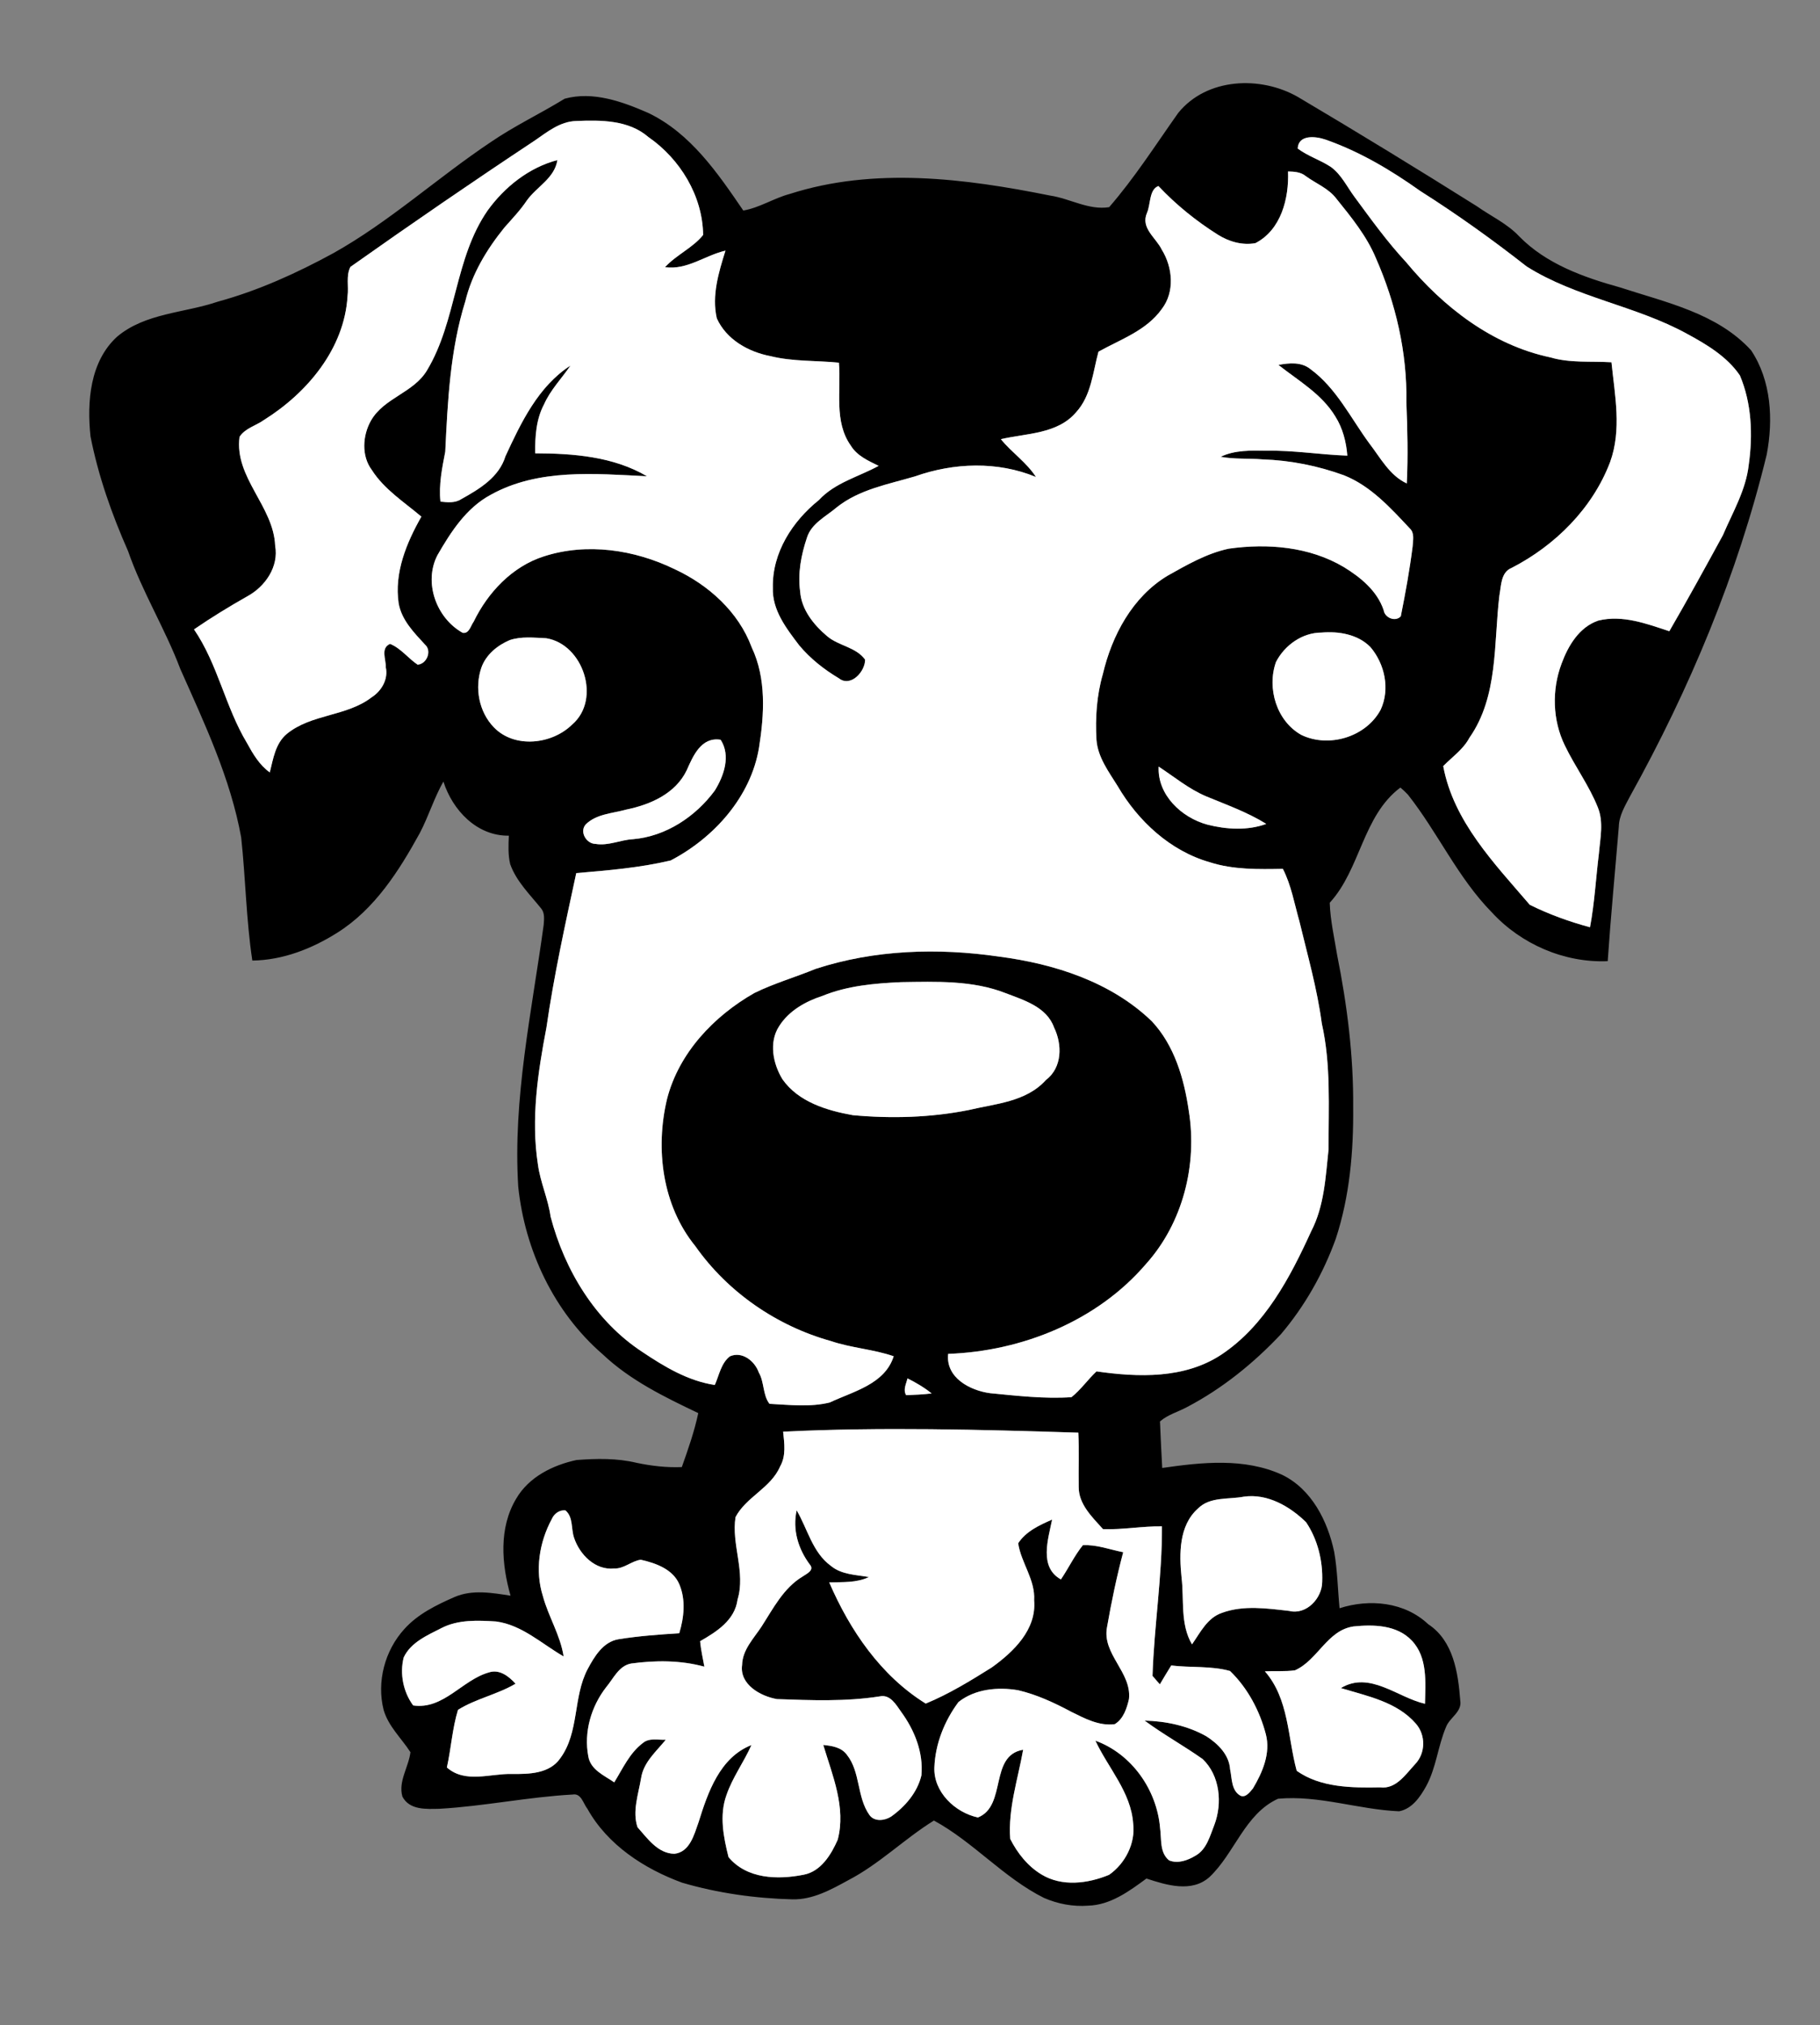
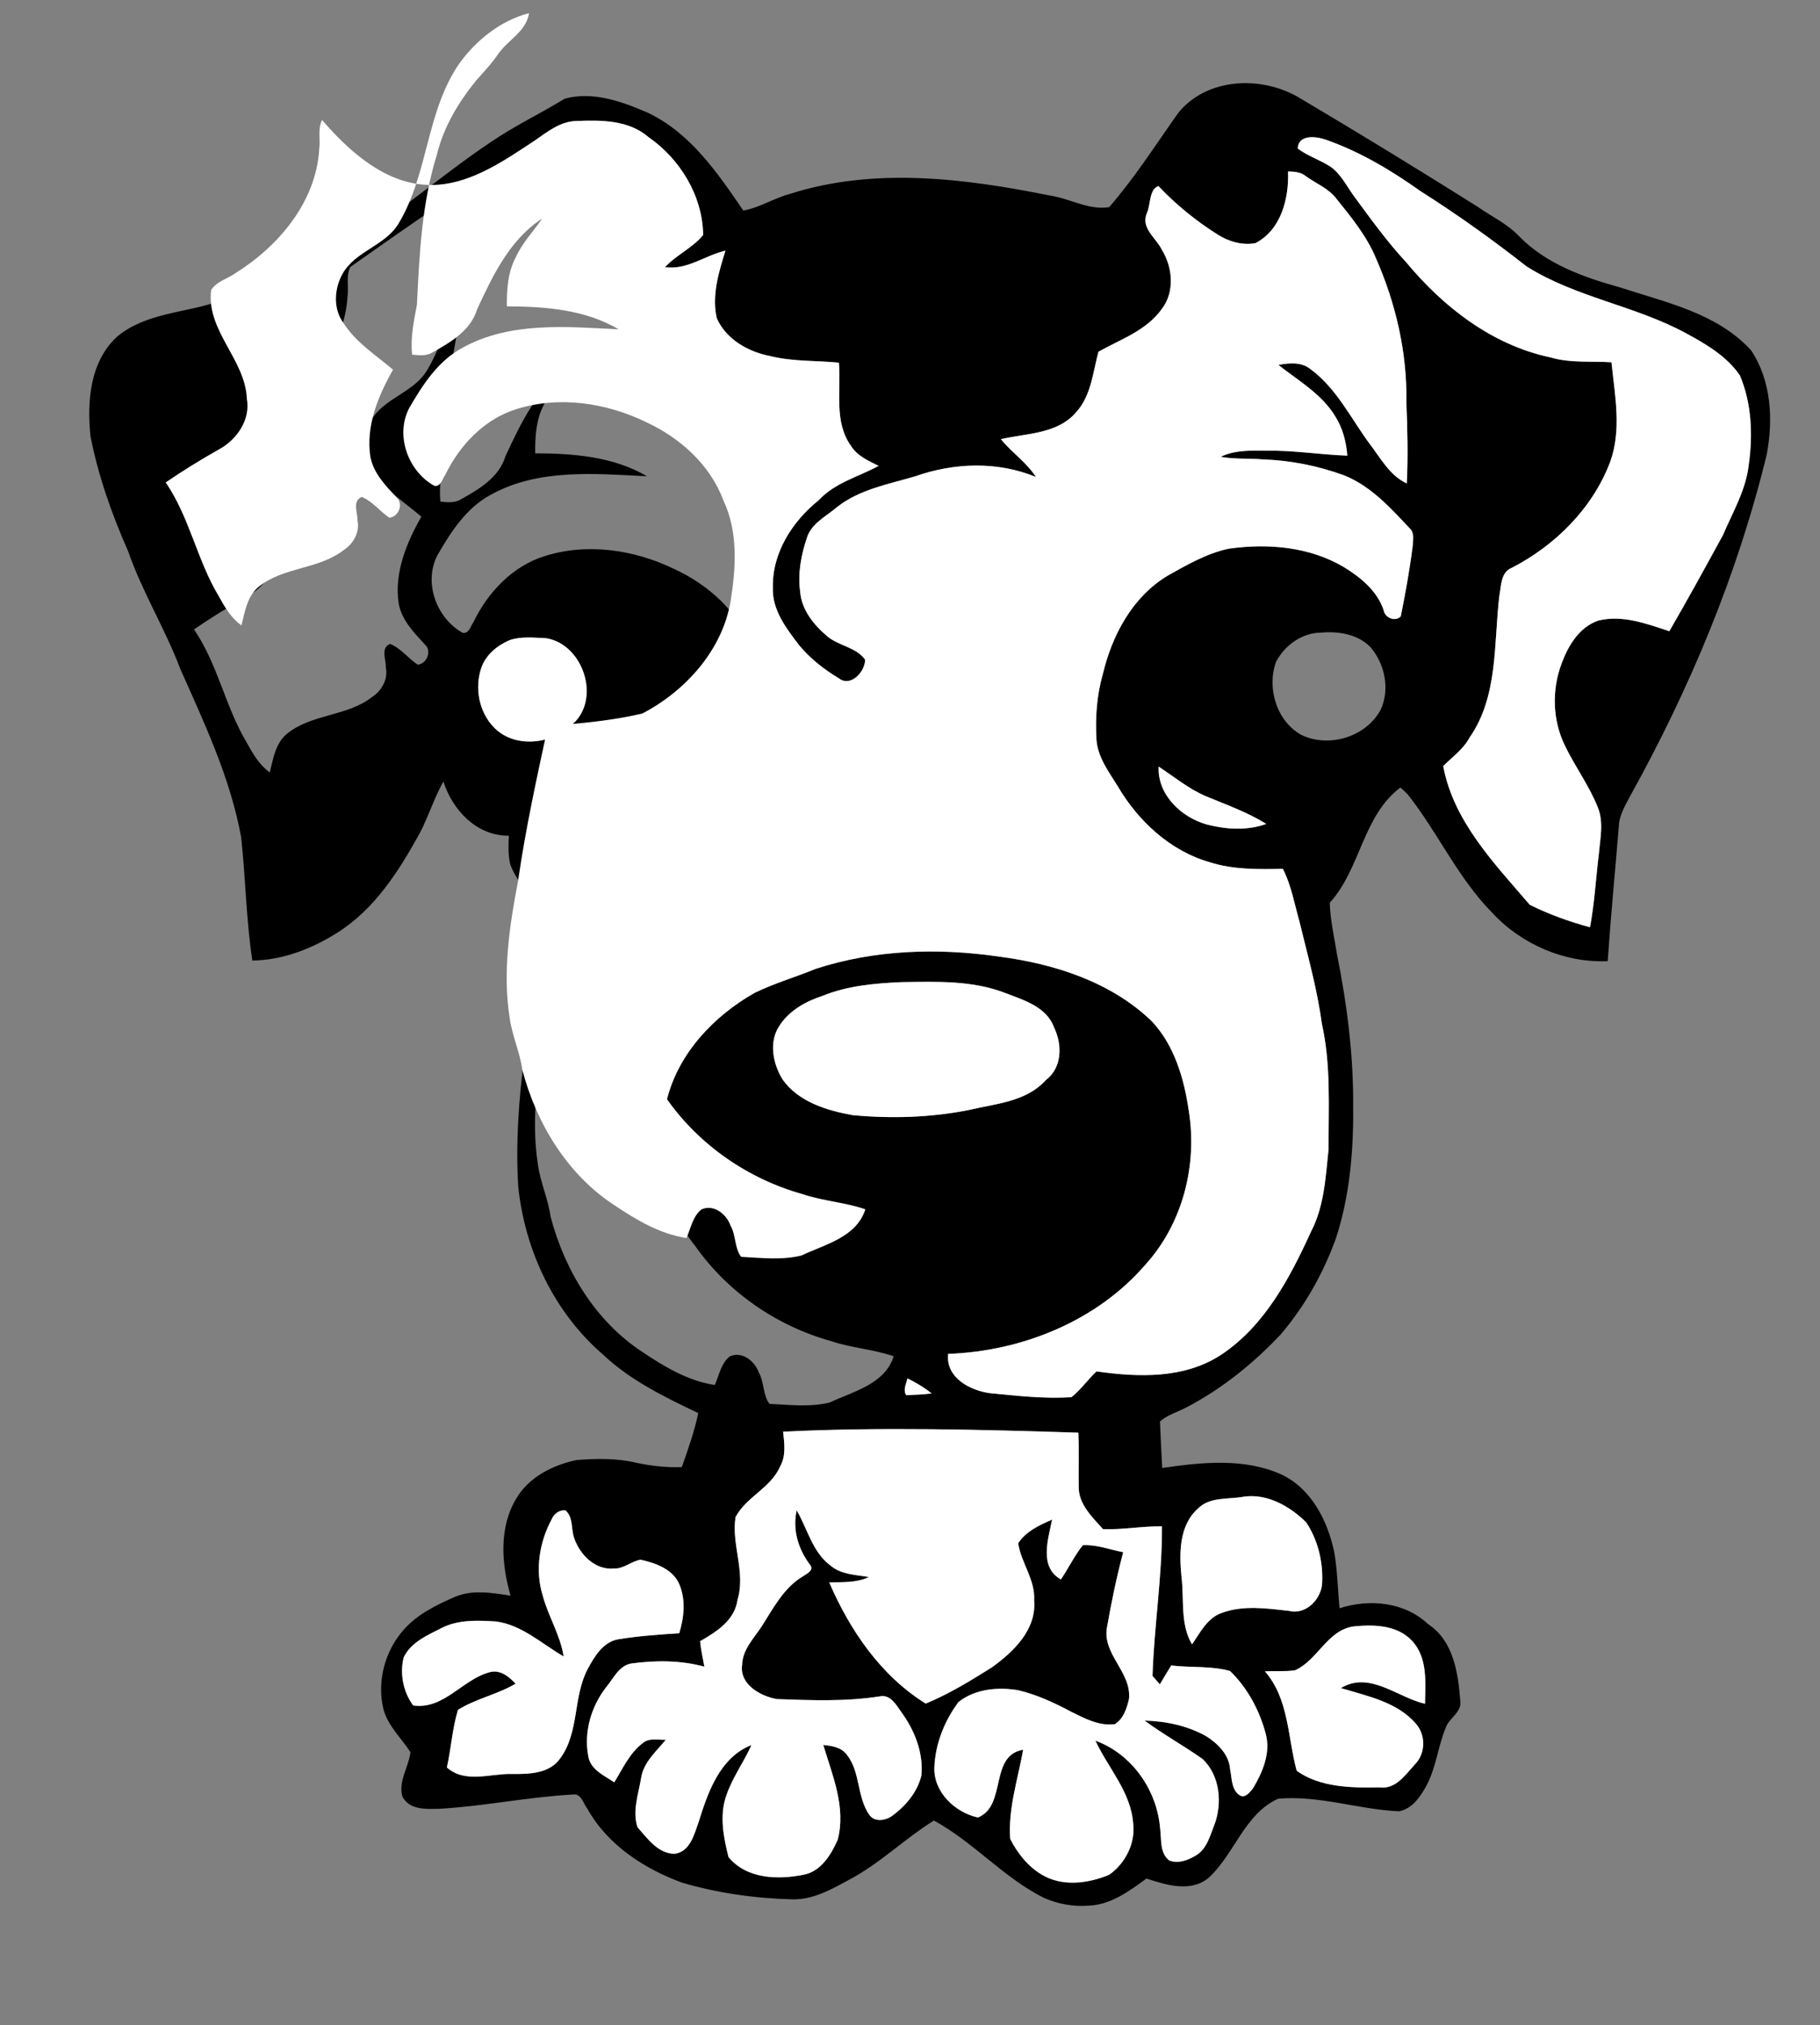
<svg xmlns="http://www.w3.org/2000/svg" version="1.1" id="Layer_1" x="0px" y="0px" viewBox="0 0 480 534" enable-background="new 0 0 480 534" xml:space="preserve">
  <rect x="0" y="0" width="480" height="534" fill="#808080" stroke="none" />
  <g>
    <path d="M310.73,29.79c7.5-9.3,21.73-9.88,31.6-4.21c15.87,9.4,31.59,19.01,47.2,28.82c3.72,2.63,7.99,4.56,11.15,7.94   c7.14,7.28,16.99,10.78,26.6,13.45c12.1,3.96,25.58,6.78,34.54,16.57c5.35,8,5.88,18.32,4.12,27.53   c-7.67,31.53-20.3,61.74-36.04,90.07c-1.31,2.53-2.89,5.06-2.96,8.01c-0.98,11.82-2.12,23.63-2.93,35.47   c-11.44,0.48-22.85-4.47-30.57-12.88c-8.99-9.15-14.24-21.06-22.14-31.05c-0.62-0.66-1.28-1.28-1.97-1.85   c-9.99,7.53-10.45,21.43-18.63,30.38c0.15,4.64,1.21,9.2,1.95,13.77c2.65,13.2,4.34,26.65,4.23,40.13   c0.11,11.69-0.92,23.54-4.59,34.71c-3.31,9.14-8.17,17.75-14.48,25.17c-7.17,7.62-15.43,14.31-24.72,19.18   c-2.37,1.29-5.11,2-7.16,3.81c0.19,4.09,0.34,8.18,0.59,12.26c10.46-1.5,21.69-2.73,31.61,1.8c7.81,3.78,12.03,12.21,13.75,20.35   c0.86,4.9,0.93,9.89,1.41,14.84c7.9-2.54,17.15-1.67,23.38,4.21c6.65,4.36,7.9,12.81,8.45,20.12c0.54,3.04-2.85,4.5-3.78,7.06   c-2.13,5.05-2.56,10.71-5.23,15.57c-1.57,2.83-3.71,5.94-7.11,6.58c-10.7-0.44-21.15-4.3-31.93-3.31   c-8.75,3.98-11.42,14.33-18.04,20.61c-4.68,4.24-11.38,2.18-16.67,0.43c-4.55,3.35-9.49,6.99-15.38,7.16   c-3.99,0.3-7.99-0.46-11.65-2.05c-10.67-5.34-18.58-14.72-29.02-20.4c-7.79,4.83-14.39,11.47-22.58,15.73   c-4.55,2.49-9.38,5.17-14.72,5.05c-9.83-0.25-19.66-1.63-29.1-4.39c-10.03-3.68-19.65-9.94-24.98-19.47   c-1.11-1.38-1.61-4.16-3.87-3.78c-11.77,0.64-23.37,3.09-35.13,3.76c-3.47,0.07-7.91,0.4-9.8-3.21c-1.15-4.02,1.65-7.79,2.12-11.71   c-2.38-3.7-5.81-6.79-7.07-11.14c-1.88-7.42,0.31-15.69,5.46-21.33c3.56-3.97,8.46-6.35,13.25-8.45c4.7-2.03,9.9-1.1,14.76-0.35   c-2.37-8.33-3.14-17.84,1.48-25.56c3.33-5.73,9.63-8.86,15.91-10.21c5.28-0.41,10.68-0.51,15.87,0.74   c3.91,0.82,7.91,1.28,11.91,1.12c1.66-4.67,3.31-9.38,4.34-14.23c-8.91-4.25-17.99-8.66-25.23-15.53   c-12.83-11.09-20.51-27.42-22.25-44.18c-1.45-23.23,3.57-46.14,6.71-69.03c0.1-1.43,0.33-3.09-0.64-4.29   c-2.98-3.71-6.55-7.14-8.19-11.71c-0.59-2.47-0.47-5.01-0.36-7.52c-8.43,0.12-14.84-6.71-17.26-14.27   c-2.46,4.33-3.9,9.15-6.21,13.56c-5.49,9.98-11.87,20.05-21.71,26.26c-6.71,4.25-14.44,7.29-22.47,7.38   c-1.63-10.76-1.77-21.66-2.94-32.46c-2.82-15.58-9.65-30.02-16.04-44.39c-4.01-10.64-10.07-20.37-13.8-31.13   c-4.29-9.71-7.85-19.8-9.9-30.23c-0.96-9.09-0.17-19.7,6.99-26.27c7.45-6.28,17.72-6.24,26.57-9.25   c10.66-2.91,20.77-7.5,30.45-12.77c14.86-8.31,27.46-19.9,41.57-29.32c6.22-4.26,13.06-7.49,19.47-11.43   c7.5-2.05,15.28,0.78,22.13,3.79c11.11,5.36,18.24,15.82,24.98,25.69c4.27-0.71,8.04-3.24,12.23-4.36   c22.28-7.15,46.2-4.11,68.69,0.42c5.22,0.77,10.19,3.92,15.57,3.06C299.25,46.88,304.8,38.17,310.73,29.79 M141.02,37.07   c-16.38,10.85-32.58,21.97-48.61,33.31c-1.2,2.35-0.41,5.15-0.75,7.69c-0.82,13.86-10.63,25.52-21.99,32.64   c-2.12,1.53-5.01,2.18-6.5,4.48c-1.41,10.72,8.98,18.27,9.4,28.71c1,5.53-2.62,10.76-7.31,13.32c-4.81,2.72-9.53,5.61-14.09,8.74   c6.29,9.2,8.24,20.43,13.95,29.93c1.58,2.88,3.29,5.82,6.03,7.78c0.91-3.59,1.46-7.6,4.48-10.14c6.47-5.32,15.81-4.57,22.41-9.68   c2.6-1.66,4.39-4.76,3.71-7.89c0.08-2.1-1.45-5.05,1.12-6.18c2.88,1.18,4.75,3.78,7.27,5.48c2.42-0.16,3.84-3.66,1.94-5.3   c-2.91-3.17-6.15-6.43-6.94-10.86c-1.2-8.09,2.07-15.97,5.99-22.87c-4.56-3.87-9.8-7.17-13.08-12.32   c-2.77-3.71-2.43-9.07-0.23-12.97c3.44-6.08,11.3-7.33,14.84-13.36c7.8-13.03,7.2-29.45,15.94-42.07   c4.47-6.21,10.92-11.33,18.4-13.3c-0.73,4.82-5.48,7.02-8.07,10.68c-1.72,2.57-3.86,4.79-5.89,7.1   c-4.65,5.74-8.58,12.22-10.32,19.46c-4.01,12.83-4.65,26.33-5.29,39.65c-0.84,4.35-1.74,8.7-1.27,13.17   c1.84,0.18,3.82,0.43,5.47-0.65c4.75-2.63,10-5.77,11.67-11.3c4.1-8.87,8.66-18.46,17.15-23.92c-2.32,3.4-5.26,6.39-6.95,10.19   c-2.12,3.96-2.4,8.54-2.35,12.94c10.06,0.03,20.62,0.84,29.48,6.05c-13.78-0.67-28.62-2.09-41.18,4.87   c-6.47,3.46-10.52,9.77-14.08,15.94c-3.73,7.2-0.27,16.64,6.67,20.48c1.7,0.27,2.1-1.89,2.88-2.94   c3.76-7.73,10.16-14.55,18.5-17.22c11.37-3.68,23.93-1.78,34.53,3.38c8.91,4.14,16.83,11.24,20.3,20.6   c3.9,8.23,3.32,17.69,1.93,26.44c-2.14,12.99-11.9,23.81-23.3,29.76c-8.15,1.93-16.56,2.62-24.9,3.33   c-2.92,13.53-5.9,27.05-7.87,40.76c-2.27,11.86-4.11,24.04-2.24,36.08c0.63,4.7,2.69,9.04,3.34,13.74   c3.71,14.14,11.83,27.59,24.23,35.7c5.8,3.89,12.06,7.64,19.08,8.69c1.14-2.56,1.65-5.74,3.97-7.55c3.25-1.43,6.58,1.26,7.63,4.26   c1.49,2.55,1.02,5.95,2.82,8.26c5.26,0.27,10.74,0.92,15.89-0.35c6.21-2.94,14.52-4.79,16.87-12.19c-5.37-1.86-11.14-2.17-16.53-4   c-14.3-3.98-27.23-12.88-35.79-25.04c-8.71-10.69-10.6-25.61-7.47-38.75c3.09-12.15,12.34-21.9,23.03-27.99   c5.21-2.56,10.82-4.17,16.18-6.37c15.52-5.07,32.27-5.58,48.34-3.24c14.59,1.9,29.5,6.64,40.31,17.05   c5.97,6.36,8.52,15.15,9.75,23.6c2.31,14.24-1.55,29.59-11.28,40.41c-12.84,15.01-32.67,23.01-52.18,23.7   c-0.68,6.29,5.78,9.68,11.1,10.37c7.11,0.69,14.28,1.52,21.42,1.05c2.48-1.97,4.3-4.64,6.61-6.8c11.06,1.58,23.25,1.99,32.97-4.45   c11.44-7.64,18.09-20.31,23.65-32.5c3.47-6.68,3.8-14.36,4.59-21.7c-0.05-11.04,0.66-22.23-1.79-33.08   c-1.22-9.17-3.77-18.06-5.93-27.03c-1.32-4.62-2.13-9.44-4.34-13.75c-6.44,0.11-13.04,0.26-19.26-1.74   c-10.45-2.98-18.93-10.86-24.33-20.11c-2.35-3.79-5.22-7.56-5.57-12.17c-0.34-5.8,0.06-11.69,1.67-17.29   c2.41-10.25,7.8-20.38,17.04-25.96c5.13-2.88,10.35-5.91,16.16-7.15c10.28-1.45,21.3-0.55,30.38,4.85   c4.42,2.71,8.79,6.27,10.49,11.36c0.28,1.99,3.07,3.19,4.52,1.62c1.22-6.11,2.35-12.25,3.12-18.44c0.09-1.6,0.57-3.55-0.79-4.78   c-5.06-5.4-10.27-11.16-17.3-13.96c-6.89-2.51-14.17-3.96-21.49-4.2c-3.68-0.31-7.41,0-11.05-0.69c3.76-1.8,8-1.66,12.07-1.59   c7.14-0.16,14.21,1.05,21.34,1.29c-0.29-3.62-1.2-7.21-3.15-10.3c-3.57-5.94-9.73-9.44-15.02-13.62c2.83-0.53,6.05-0.84,8.45,1.11   c6.84,5.03,10.59,12.87,15.51,19.57c2.93,3.79,5.35,8.48,9.89,10.57c0.36-7.16,0.17-14.33-0.11-21.48   c0.23-13.03-2.8-26.03-8.03-37.92c-2.43-5.83-6.47-10.77-10.4-15.65c-2.07-2.76-5.41-4.01-8.12-6c-1.32-1.08-3.04-1.17-4.66-1.21   c0.28,7.08-1.82,15.41-8.6,18.9c-3.46,0.63-6.97-0.39-9.89-2.22c-5.74-3.62-11.05-7.9-15.69-12.84c-2.48,0.9-2.03,4.86-3.01,7.06   c-1.77,4.02,2.36,6.54,3.9,9.73c2.88,4.65,3.47,11.12,0,15.63c-4.04,5.69-10.87,8.01-16.7,11.26c-1.48,5.36-1.88,11.58-5.9,15.97   c-4.89,5.76-13.06,5.53-19.84,7.1c2.86,3.53,6.76,6.1,9.25,9.97c-10.13-4.19-21.63-3.78-31.86-0.17   c-7.08,2.1-14.69,3.42-20.64,8.14c-2.81,2.42-6.69,4.22-7.89,8c-1.53,4.54-2.47,9.43-1.8,14.23c0.34,4.8,3.6,8.82,7.14,11.8   c3.02,2.56,7.59,2.83,9.99,6.16c0.02,3.17-3.81,7.38-6.92,4.92c-3.92-2.33-7.55-5.2-10.47-8.7c-3.38-4.45-7.15-9.28-6.94-15.18   c-0.21-9.22,5.16-17.52,12.15-23.12c4.24-4.59,10.43-6.11,15.75-9.01c-2.71-1.34-5.67-2.62-7.32-5.31   c-4.56-6.39-2.52-14.61-3.16-21.9c-6.01-0.6-12.13-0.26-18.03-1.72c-5.85-1.12-11.62-4.35-14.17-9.96   c-1.38-6.02,0.49-12.13,2.28-17.86c-5.41,1.25-10.09,5.16-15.94,4.36c2.97-3.25,7.38-5.13,10.05-8.5   c-0.12-10.3-6.08-20.05-14.46-25.83c-5.2-4.51-12.57-4.49-19.06-4.21C147.71,32.02,144.32,34.8,141.02,37.07 M342.25,39.16   c2.68,2.03,5.96,3.01,8.75,4.86c2.76,2.01,4.23,5.2,6.22,7.88c4.35,5.9,8.63,11.87,13.64,17.25c9.78,11.81,22.7,21.84,37.97,25.07   c5.27,1.56,10.77,0.97,16.17,1.3c0.89,8.74,2.75,17.81-0.37,26.35c-4.63,12.17-14.45,21.94-25.91,27.85   c-2.94,1.16-2.78,4.71-3.28,7.32c-1.52,12.59-0.25,26.56-7.89,37.48c-1.64,3.08-4.53,5.06-6.92,7.48   c2.69,14.59,13.52,25.71,22.83,36.58c5.05,2.51,10.43,4.45,15.88,5.92c1.21-6.43,1.55-12.96,2.35-19.44   c0.34-4.03,1.3-8.28-0.29-12.18c-2.29-5.75-6.04-10.77-8.71-16.34c-3.24-6.65-3.45-14.62-0.86-21.52   c1.73-4.72,4.65-9.67,9.69-11.38c6.41-1.57,12.72,0.82,18.74,2.8c4.85-8.36,9.5-16.84,14.13-25.32c2.59-6.06,6.09-11.93,6.82-18.6   c1.11-7.84,0.78-16.18-2.34-23.53c-3.41-4.99-8.8-8.19-14.02-11.01c-13.43-7.37-29.2-9.5-42.21-17.71   c-9.03-7.08-18.35-13.75-28.04-19.89c-7.76-5.52-16.05-10.45-25.07-13.59C347,35.93,342.44,35.41,342.25,39.16 M348.53,166.8   c-5.08,0-9.73,3.33-12.01,7.76c-2.45,6.9,0.16,15.59,6.7,19.23c7.28,3.5,17.08,0.53,20.92-6.67c2.51-5.44,1.08-12.07-2.73-16.52   C358.1,167.24,353.05,166.41,348.53,166.8 M134.44,168.78c-3.26,1.38-6.26,3.83-7.48,7.25c-1.83,5.31-0.67,11.65,3.27,15.73   c5.46,5.69,15.38,4.54,20.71-0.75c7.67-6.64,2.88-21.14-6.88-22.72C140.87,168.15,137.52,167.75,134.44,168.78 M181.1,203.13   c-2.98,6.17-9.61,9.05-15.97,10.35c-3.59,1.01-7.82,1.12-10.63,3.88c-1.77,1.95,0.15,5.14,2.55,5.16c3.4,0.57,6.55-1.06,9.9-1.24   c8.65-0.74,16.49-5.93,21.57-12.83c2.41-3.9,4.26-9.17,1.54-13.39C184.93,194.23,182.78,199.34,181.1,203.13 M305.58,202.14   c-0.37,7.47,6.07,13.48,12.85,15.3c5.01,1.28,10.6,1.62,15.53-0.19c-4.98-3.1-10.54-5.06-15.92-7.3   C313.49,208.01,309.68,204.83,305.58,202.14 M237.68,258.97c-7.03,0.32-14.19,0.94-20.77,3.63c-4.49,1.46-8.87,3.92-11.44,8.01   c-2.75,4.25-1.6,9.89,0.89,13.97c4.21,5.99,11.71,8.25,18.57,9.47c10.17,0.94,20.5,0.64,30.53-1.35   c7.08-1.69,15.17-2.13,20.38-7.92c4.33-3.28,4.35-9.35,2.14-13.88c-1.93-5.39-7.92-7.17-12.74-9.02   C256.49,258.44,246.9,258.84,237.68,258.97 M239.35,363.46c-0.36,1.44-1.23,2.98-0.37,4.42c2.25-0.08,4.49-0.18,6.73-0.45   C243.76,365.85,241.59,364.58,239.35,363.46 M206.54,377.5c0.32,3.07,0.82,6.36-0.8,9.18c-2.43,5.68-8.92,7.99-11.75,13.34   c-1.15,7.23,2.73,14.5,0.53,21.75c-0.71,5.47-5.55,8.5-9.88,10.99c0.22,2.26,0.71,4.48,1.13,6.71c-6.3-1.72-12.9-1.7-19.32-0.83   c-3.25,0.59-4.66,3.97-6.59,6.25c-3.97,5.12-5.92,11.83-4.7,18.24c0.59,3.54,4.21,5.03,6.84,6.84c2.23-3.61,4.05-7.73,7.52-10.35   c1.7-1.46,4.05-0.78,6.07-0.88c-2.54,3.13-5.89,5.93-6.52,10.16c-0.7,4.19-2.35,8.76-0.93,12.91c2.62,2.94,5.34,6.92,9.71,7   c4.1-0.44,5.23-5.1,6.39-8.33c2.45-7.85,5.59-17.06,13.94-20.34c-2,4.52-5.02,8.55-6.61,13.26c-1.89,5.28-0.76,11.02,0.57,16.29   c4.83,5.79,12.97,6,19.81,4.64c4.56-0.86,7.26-5.3,8.98-9.22c2.25-8.48-1.38-16.96-3.8-24.99c2.25,0.21,4.75,0.59,6.2,2.55   c3.67,4.59,2.6,11.23,6.01,15.96c1.31,1.79,4.02,1.45,5.68,0.37c3.7-2.63,6.93-6.37,7.99-10.87c0.55-6.02-1.8-11.89-5.3-16.69   c-1.35-1.89-2.9-4.73-5.68-4.14c-8.96,1.41-18.09,1.04-27.12,0.72c-4.33-0.75-9.92-3.87-9.19-9.01c0.09-4,3.07-6.98,5.13-10.12   c3.08-4.78,5.81-10.2,10.86-13.21c1.03-0.72,3.2-1.65,1.84-3.18c-3.05-4.11-4.57-9.16-3.44-14.25c2.89,4.92,4.17,11.08,8.99,14.61   c2.82,2.36,6.63,2.37,10.07,2.98c-3.26,1.56-6.95,1.3-10.47,1.41c5.44,12.61,13.59,24.6,25.45,31.95   c6.13-2.52,11.81-6.02,17.42-9.53c5.74-4.13,11.84-9.96,11.17-17.7c0.33-5.45-3.45-9.89-4.21-15.04c2.05-3.15,5.62-4.79,8.95-6.24   c-1.04,5.17-3.5,12.54,2.32,15.77c2.01-2.95,3.54-6.23,5.79-9.02c3.58-0.21,7.13,1.16,10.64,1.85c-1.73,6.5-3.1,13.1-4.26,19.73   c-1.39,7.13,6.55,11.91,5.78,18.98c-0.55,2.44-1.48,5.28-3.75,6.63c-4.13,0.54-7.91-1.5-11.47-3.26   c-4.46-2.38-9.08-4.54-14.02-5.69c-5.34-0.91-11.36-0.34-15.72,3.11c-3.69,4.95-6.12,11-6.36,17.22   c-0.27,6.51,5.46,11.93,11.49,13.22c7.69-3.09,2.89-16.33,11.92-17.86c-1.38,7.77-4,15.52-3.41,23.51   c1.88,3.73,4.63,7.21,8.25,9.38c5.39,3.29,12.25,2.41,17.83,0.09c4.23-2.95,6.99-8.29,6.35-13.49c-0.57-8.33-6.59-14.63-9.96-21.88   c9.61,3.49,16.24,13.01,17.06,23.09c0.41,2.87-0.17,6.41,2.37,8.47c2.33,0.96,4.93-0.01,6.97-1.24c2.95-1.64,3.81-5.21,4.97-8.12   c2.16-5.71,1.49-13.01-3.1-17.36c-4.99-3.53-10.37-6.49-15.29-10.13c5.63,0.14,11.36,1.35,16.29,4.14c3.05,1.95,6,4.87,6.25,8.69   c0.52,2.39,0.28,5.58,2.73,6.97c1.39,0.61,2.52-0.99,3.3-1.92c2.53-4.25,4.71-9.3,3.39-14.32c-1.63-6.21-4.8-12.16-9.43-16.64   c-4.96-1.4-10.37-0.83-15.51-1.46c-1.03,1.64-2.01,3.31-3.01,4.98c-0.48-0.56-1.44-1.68-1.93-2.23   c0.42-13.16,2.56-26.24,2.49-39.43c-5.2-0.08-10.35,0.93-15.55,0.73c-2.85-3.18-6.46-6.58-6.41-11.18   c-0.07-4.76,0.11-9.51-0.09-14.25C258.46,376.95,232.48,376.24,206.54,377.5 M315.88,397.83c-4.97,4.49-4.89,11.89-4.27,18.04   c0.73,5.92-0.4,12.34,2.76,17.72c2.22-3.15,4.04-7.04,7.98-8.34c5.64-2.05,11.87-1.14,17.69-0.48c4.5,1.12,8.67-3.36,8.67-7.69   c0.21-5.45-1.19-11.17-4.25-15.7c-4.28-4.19-10.2-7.62-16.4-6.74C323.96,395.43,319.09,394.57,315.88,397.83 M145.52,400.56   c-3.31,6.12-4.47,13.56-2.35,20.27c1.46,5.44,4.61,10.31,5.48,15.94c-5.78-3.32-10.98-8.31-17.83-9.22   c-4.84-0.3-9.96-0.54-14.41,1.75c-3.71,1.9-8.06,3.74-9.94,7.73c-1.09,4.28-0.12,9.12,2.5,12.66c7.99,1.16,12.89-6.69,19.92-8.69   c2.83-0.96,5.3,1.01,7.08,2.96c-4.81,2.85-10.46,3.94-15.18,6.89c-1.51,4.93-1.81,10.16-2.93,15.2c4.87,4.27,11.4,1.57,17.15,1.71   c4.49,0.05,9.96-0.04,12.78-4.18c5.02-6.85,3.3-16.11,7.19-23.46c1.78-3.34,4.11-7.24,8.18-7.89c5.28-0.85,10.64-1.24,15.98-1.57   c1.26-4.15,1.76-8.8,0.03-12.89c-1.68-4.01-6.26-5.62-10.18-6.5c-2.47,0.34-4.44,2.43-7.02,2.31c-4.98,0.52-9.07-3.65-10.55-8.04   c-0.85-2.39-0.18-5.46-2.28-7.27C147.55,398.07,146.12,399.14,145.52,400.56 M341.53,440.43c-2.63,0.37-5.29,0.13-7.93,0.27   c6.38,7.3,5.98,17.43,8.39,26.23c6.27,4.44,14.57,4.51,22,4.36c4.21,0.54,6.75-3.47,9.26-6.15c2.76-2.9,2.79-7.66,0.16-10.65   c-4.99-5.76-12.83-7.26-19.77-9.38c7.6-4.59,14.92,2.5,22.18,4.14c0.12-5.62,0.74-12.25-3.48-16.66   c-3.91-4.15-10.08-4.27-15.36-3.73C350.02,429.86,347.56,437.75,341.53,440.43z" />
-     <path fill="#FFFFFF" d="M141.02,37.07c3.3-2.27,6.69-5.05,10.9-5.16c6.49-0.28,13.86-0.3,19.06,4.21   c8.38,5.78,14.34,15.53,14.46,25.83c-2.67,3.37-7.08,5.25-10.05,8.5c5.85,0.8,10.53-3.11,15.94-4.36   c-1.79,5.73-3.66,11.84-2.28,17.86c2.55,5.61,8.32,8.84,14.17,9.96c5.9,1.46,12.02,1.12,18.03,1.72c0.64,7.29-1.4,15.51,3.16,21.9   c1.65,2.69,4.61,3.97,7.32,5.31c-5.32,2.9-11.51,4.42-15.75,9.01c-6.99,5.6-12.36,13.9-12.15,23.12   c-0.21,5.9,3.56,10.73,6.94,15.18c2.92,3.5,6.55,6.37,10.47,8.7c3.11,2.46,6.94-1.75,6.92-4.92c-2.4-3.33-6.97-3.6-9.99-6.16   c-3.54-2.98-6.8-7-7.14-11.8c-0.67-4.8,0.27-9.69,1.8-14.23c1.2-3.78,5.08-5.58,7.89-8c5.95-4.72,13.56-6.04,20.64-8.14   c10.23-3.61,21.73-4.02,31.86,0.17c-2.49-3.87-6.39-6.44-9.25-9.97c6.78-1.57,14.95-1.34,19.84-7.1c4.02-4.39,4.42-10.61,5.9-15.97   c5.83-3.25,12.66-5.57,16.7-11.26c3.47-4.51,2.88-10.98,0-15.63c-1.54-3.19-5.67-5.71-3.9-9.73c0.98-2.2,0.53-6.16,3.01-7.06   c4.64,4.94,9.95,9.22,15.69,12.84c2.92,1.83,6.43,2.85,9.89,2.22c6.78-3.49,8.88-11.82,8.6-18.9c1.62,0.04,3.34,0.13,4.66,1.21   c2.71,1.99,6.05,3.24,8.12,6c3.93,4.88,7.97,9.82,10.4,15.65c5.23,11.89,8.26,24.89,8.03,37.92c0.28,7.15,0.47,14.32,0.11,21.48   c-4.54-2.09-6.96-6.78-9.89-10.57c-4.92-6.7-8.67-14.54-15.51-19.57c-2.4-1.95-5.62-1.64-8.45-1.11   c5.29,4.18,11.45,7.68,15.02,13.62c1.95,3.09,2.86,6.68,3.15,10.3c-7.13-0.24-14.2-1.45-21.34-1.29   c-4.07-0.07-8.31-0.21-12.07,1.59c3.64,0.69,7.37,0.38,11.05,0.69c7.32,0.24,14.6,1.69,21.49,4.2c7.03,2.8,12.24,8.56,17.3,13.96   c1.36,1.23,0.88,3.18,0.79,4.78c-0.77,6.19-1.9,12.33-3.12,18.44c-1.45,1.57-4.24,0.37-4.52-1.62c-1.7-5.09-6.07-8.65-10.49-11.36   c-9.08-5.4-20.1-6.3-30.38-4.85c-5.81,1.24-11.03,4.27-16.16,7.15c-9.24,5.58-14.63,15.71-17.04,25.96   c-1.61,5.6-2.01,11.49-1.67,17.29c0.35,4.61,3.22,8.38,5.57,12.17c5.4,9.25,13.88,17.13,24.33,20.11c6.22,2,12.82,1.85,19.26,1.74   c2.21,4.31,3.02,9.13,4.34,13.75c2.16,8.97,4.71,17.86,5.93,27.03c2.45,10.85,1.74,22.04,1.79,33.08   c-0.79,7.34-1.12,15.02-4.59,21.7c-5.56,12.19-12.21,24.86-23.65,32.5c-9.72,6.44-21.91,6.03-32.97,4.45   c-2.31,2.16-4.13,4.83-6.61,6.8c-7.14,0.47-14.31-0.36-21.42-1.05c-5.32-0.69-11.78-4.08-11.1-10.37   c19.51-0.69,39.34-8.69,52.18-23.7c9.73-10.82,13.59-26.17,11.28-40.41c-1.23-8.45-3.78-17.24-9.75-23.6   c-10.81-10.41-25.72-15.15-40.31-17.05c-16.07-2.34-32.82-1.83-48.34,3.24c-5.36,2.2-10.97,3.81-16.18,6.37   c-10.69,6.09-19.94,15.84-23.03,27.99c-3.13,13.14-1.24,28.06,7.47,38.75c8.56,12.16,21.49,21.06,35.79,25.04   c5.39,1.83,11.16,2.14,16.53,4c-2.35,7.4-10.66,9.25-16.87,12.19c-5.15,1.27-10.63,0.62-15.89,0.35c-1.8-2.31-1.33-5.71-2.82-8.26   c-1.05-3-4.38-5.69-7.63-4.26c-2.32,1.81-2.83,4.99-3.97,7.55c-7.02-1.05-13.28-4.8-19.08-8.69c-12.4-8.11-20.52-21.56-24.23-35.7   c-0.65-4.7-2.71-9.04-3.34-13.74c-1.87-12.04-0.03-24.22,2.24-36.08c1.97-13.71,4.95-27.23,7.87-40.76   c8.34-0.71,16.75-1.4,24.9-3.33c11.4-5.95,21.16-16.77,23.3-29.76c1.39-8.75,1.97-18.21-1.93-26.44   c-3.47-9.36-11.39-16.46-20.3-20.6c-10.6-5.16-23.16-7.06-34.53-3.38c-8.34,2.67-14.74,9.49-18.5,17.22   c-0.78,1.05-1.18,3.21-2.88,2.94c-6.94-3.84-10.4-13.28-6.67-20.48c3.56-6.17,7.61-12.48,14.08-15.94   c12.56-6.96,27.4-5.54,41.18-4.87c-8.86-5.21-19.42-6.02-29.48-6.05c-0.05-4.4,0.23-8.98,2.35-12.94c1.69-3.8,4.63-6.79,6.95-10.19   c-8.49,5.46-13.05,15.05-17.15,23.92c-1.67,5.53-6.92,8.67-11.67,11.3c-1.65,1.08-3.63,0.83-5.47,0.65   c-0.47-4.47,0.43-8.82,1.27-13.17c0.64-13.32,1.28-26.82,5.29-39.65c1.74-7.24,5.67-13.72,10.32-19.46   c2.03-2.31,4.17-4.53,5.89-7.1c2.59-3.66,7.34-5.86,8.07-10.68c-7.48,1.97-13.93,7.09-18.4,13.3   c-8.74,12.62-8.14,29.04-15.94,42.07c-3.54,6.03-11.4,7.28-14.84,13.36c-2.2,3.9-2.54,9.26,0.23,12.97   c3.28,5.15,8.52,8.45,13.08,12.32c-3.92,6.9-7.19,14.78-5.99,22.87c0.79,4.43,4.03,7.69,6.94,10.86c1.9,1.64,0.48,5.14-1.94,5.3   c-2.52-1.7-4.39-4.3-7.27-5.48c-2.57,1.13-1.04,4.08-1.12,6.18c0.68,3.13-1.11,6.23-3.71,7.89c-6.6,5.11-15.94,4.36-22.41,9.68   c-3.02,2.54-3.57,6.55-4.48,10.14c-2.74-1.96-4.45-4.9-6.03-7.78c-5.71-9.5-7.66-20.73-13.95-29.93c4.56-3.13,9.28-6.02,14.09-8.74   c4.69-2.56,8.31-7.79,7.31-13.32c-0.42-10.44-10.81-17.99-9.4-28.71c1.49-2.3,4.38-2.95,6.5-4.48   c11.36-7.12,21.17-18.78,21.99-32.64c0.34-2.54-0.45-5.34,0.75-7.69C108.44,59.04,124.64,47.92,141.02,37.07z" />
+     <path fill="#FFFFFF" d="M141.02,37.07c3.3-2.27,6.69-5.05,10.9-5.16c6.49-0.28,13.86-0.3,19.06,4.21   c8.38,5.78,14.34,15.53,14.46,25.83c-2.67,3.37-7.08,5.25-10.05,8.5c5.85,0.8,10.53-3.11,15.94-4.36   c-1.79,5.73-3.66,11.84-2.28,17.86c2.55,5.61,8.32,8.84,14.17,9.96c5.9,1.46,12.02,1.12,18.03,1.72c0.64,7.29-1.4,15.51,3.16,21.9   c1.65,2.69,4.61,3.97,7.32,5.31c-5.32,2.9-11.51,4.42-15.75,9.01c-6.99,5.6-12.36,13.9-12.15,23.12   c-0.21,5.9,3.56,10.73,6.94,15.18c2.92,3.5,6.55,6.37,10.47,8.7c3.11,2.46,6.94-1.75,6.92-4.92c-2.4-3.33-6.97-3.6-9.99-6.16   c-3.54-2.98-6.8-7-7.14-11.8c-0.67-4.8,0.27-9.69,1.8-14.23c1.2-3.78,5.08-5.58,7.89-8c5.95-4.72,13.56-6.04,20.64-8.14   c10.23-3.61,21.73-4.02,31.86,0.17c-2.49-3.87-6.39-6.44-9.25-9.97c6.78-1.57,14.95-1.34,19.84-7.1c4.02-4.39,4.42-10.61,5.9-15.97   c5.83-3.25,12.66-5.57,16.7-11.26c3.47-4.51,2.88-10.98,0-15.63c-1.54-3.19-5.67-5.71-3.9-9.73c0.98-2.2,0.53-6.16,3.01-7.06   c4.64,4.94,9.95,9.22,15.69,12.84c2.92,1.83,6.43,2.85,9.89,2.22c6.78-3.49,8.88-11.82,8.6-18.9c1.62,0.04,3.34,0.13,4.66,1.21   c2.71,1.99,6.05,3.24,8.12,6c3.93,4.88,7.97,9.82,10.4,15.65c5.23,11.89,8.26,24.89,8.03,37.92c0.28,7.15,0.47,14.32,0.11,21.48   c-4.54-2.09-6.96-6.78-9.89-10.57c-4.92-6.7-8.67-14.54-15.51-19.57c-2.4-1.95-5.62-1.64-8.45-1.11   c5.29,4.18,11.45,7.68,15.02,13.62c1.95,3.09,2.86,6.68,3.15,10.3c-7.13-0.24-14.2-1.45-21.34-1.29   c-4.07-0.07-8.31-0.21-12.07,1.59c3.64,0.69,7.37,0.38,11.05,0.69c7.32,0.24,14.6,1.69,21.49,4.2c7.03,2.8,12.24,8.56,17.3,13.96   c1.36,1.23,0.88,3.18,0.79,4.78c-0.77,6.19-1.9,12.33-3.12,18.44c-1.45,1.57-4.24,0.37-4.52-1.62c-1.7-5.09-6.07-8.65-10.49-11.36   c-9.08-5.4-20.1-6.3-30.38-4.85c-5.81,1.24-11.03,4.27-16.16,7.15c-9.24,5.58-14.63,15.71-17.04,25.96   c-1.61,5.6-2.01,11.49-1.67,17.29c0.35,4.61,3.22,8.38,5.57,12.17c5.4,9.25,13.88,17.13,24.33,20.11c6.22,2,12.82,1.85,19.26,1.74   c2.21,4.31,3.02,9.13,4.34,13.75c2.16,8.97,4.71,17.86,5.93,27.03c2.45,10.85,1.74,22.04,1.79,33.08   c-0.79,7.34-1.12,15.02-4.59,21.7c-5.56,12.19-12.21,24.86-23.65,32.5c-9.72,6.44-21.91,6.03-32.97,4.45   c-2.31,2.16-4.13,4.83-6.61,6.8c-7.14,0.47-14.31-0.36-21.42-1.05c-5.32-0.69-11.78-4.08-11.1-10.37   c19.51-0.69,39.34-8.69,52.18-23.7c9.73-10.82,13.59-26.17,11.28-40.41c-1.23-8.45-3.78-17.24-9.75-23.6   c-10.81-10.41-25.72-15.15-40.31-17.05c-16.07-2.34-32.82-1.83-48.34,3.24c-5.36,2.2-10.97,3.81-16.18,6.37   c-10.69,6.09-19.94,15.84-23.03,27.99c8.56,12.16,21.49,21.06,35.79,25.04   c5.39,1.83,11.16,2.14,16.53,4c-2.35,7.4-10.66,9.25-16.87,12.19c-5.15,1.27-10.63,0.62-15.89,0.35c-1.8-2.31-1.33-5.71-2.82-8.26   c-1.05-3-4.38-5.69-7.63-4.26c-2.32,1.81-2.83,4.99-3.97,7.55c-7.02-1.05-13.28-4.8-19.08-8.69c-12.4-8.11-20.52-21.56-24.23-35.7   c-0.65-4.7-2.71-9.04-3.34-13.74c-1.87-12.04-0.03-24.22,2.24-36.08c1.97-13.71,4.95-27.23,7.87-40.76   c8.34-0.71,16.75-1.4,24.9-3.33c11.4-5.95,21.16-16.77,23.3-29.76c1.39-8.75,1.97-18.21-1.93-26.44   c-3.47-9.36-11.39-16.46-20.3-20.6c-10.6-5.16-23.16-7.06-34.53-3.38c-8.34,2.67-14.74,9.49-18.5,17.22   c-0.78,1.05-1.18,3.21-2.88,2.94c-6.94-3.84-10.4-13.28-6.67-20.48c3.56-6.17,7.61-12.48,14.08-15.94   c12.56-6.96,27.4-5.54,41.18-4.87c-8.86-5.21-19.42-6.02-29.48-6.05c-0.05-4.4,0.23-8.98,2.35-12.94c1.69-3.8,4.63-6.79,6.95-10.19   c-8.49,5.46-13.05,15.05-17.15,23.92c-1.67,5.53-6.92,8.67-11.67,11.3c-1.65,1.08-3.63,0.83-5.47,0.65   c-0.47-4.47,0.43-8.82,1.27-13.17c0.64-13.32,1.28-26.82,5.29-39.65c1.74-7.24,5.67-13.72,10.32-19.46   c2.03-2.31,4.17-4.53,5.89-7.1c2.59-3.66,7.34-5.86,8.07-10.68c-7.48,1.97-13.93,7.09-18.4,13.3   c-8.74,12.62-8.14,29.04-15.94,42.07c-3.54,6.03-11.4,7.28-14.84,13.36c-2.2,3.9-2.54,9.26,0.23,12.97   c3.28,5.15,8.52,8.45,13.08,12.32c-3.92,6.9-7.19,14.78-5.99,22.87c0.79,4.43,4.03,7.69,6.94,10.86c1.9,1.64,0.48,5.14-1.94,5.3   c-2.52-1.7-4.39-4.3-7.27-5.48c-2.57,1.13-1.04,4.08-1.12,6.18c0.68,3.13-1.11,6.23-3.71,7.89c-6.6,5.11-15.94,4.36-22.41,9.68   c-3.02,2.54-3.57,6.55-4.48,10.14c-2.74-1.96-4.45-4.9-6.03-7.78c-5.71-9.5-7.66-20.73-13.95-29.93c4.56-3.13,9.28-6.02,14.09-8.74   c4.69-2.56,8.31-7.79,7.31-13.32c-0.42-10.44-10.81-17.99-9.4-28.71c1.49-2.3,4.38-2.95,6.5-4.48   c11.36-7.12,21.17-18.78,21.99-32.64c0.34-2.54-0.45-5.34,0.75-7.69C108.44,59.04,124.64,47.92,141.02,37.07z" />
    <path fill="#FFFFFF" d="M342.25,39.16c0.19-3.75,4.75-3.23,7.28-2.37c9.02,3.14,17.31,8.07,25.07,13.59   c9.69,6.14,19.01,12.81,28.04,19.89c13.01,8.21,28.78,10.34,42.21,17.71c5.22,2.82,10.61,6.02,14.02,11.01   c3.12,7.35,3.45,15.69,2.34,23.53c-0.73,6.67-4.23,12.54-6.82,18.6c-4.63,8.48-9.28,16.96-14.13,25.32   c-6.02-1.98-12.33-4.37-18.74-2.8c-5.04,1.71-7.96,6.66-9.69,11.38c-2.59,6.9-2.38,14.87,0.86,21.52   c2.67,5.57,6.42,10.59,8.71,16.34c1.59,3.9,0.63,8.15,0.29,12.18c-0.8,6.48-1.14,13.01-2.35,19.44   c-5.45-1.47-10.83-3.41-15.88-5.92c-9.31-10.87-20.14-21.99-22.83-36.58c2.39-2.42,5.28-4.4,6.92-7.48   c7.64-10.92,6.37-24.89,7.89-37.48c0.5-2.61,0.34-6.16,3.28-7.32c11.46-5.91,21.28-15.68,25.91-27.85   c3.12-8.54,1.26-17.61,0.37-26.35c-5.4-0.33-10.9,0.26-16.17-1.3c-15.27-3.23-28.19-13.26-37.97-25.07   c-5.01-5.38-9.29-11.35-13.64-17.25c-1.99-2.68-3.46-5.87-6.22-7.88C348.21,42.17,344.93,41.19,342.25,39.16z" />
-     <path fill="#FFFFFF" d="M348.53,166.8c4.52-0.39,9.57,0.44,12.88,3.8c3.81,4.45,5.24,11.08,2.73,16.52   c-3.84,7.2-13.64,10.17-20.92,6.67c-6.54-3.64-9.15-12.33-6.7-19.23C338.8,170.13,343.45,166.8,348.53,166.8z" />
    <path fill="#FFFFFF" d="M134.44,168.78c3.08-1.03,6.43-0.63,9.62-0.49c9.76,1.58,14.55,16.08,6.88,22.72   c-5.33,5.29-15.25,6.44-20.71,0.75c-3.94-4.08-5.1-10.42-3.27-15.73C128.18,172.61,131.18,170.16,134.44,168.78z" />
    <path fill="#FFFFFF" d="M181.1,203.13c1.68-3.79,3.83-8.9,8.96-8.07c2.72,4.22,0.87,9.49-1.54,13.39   c-5.08,6.9-12.92,12.09-21.57,12.83c-3.35,0.18-6.5,1.81-9.9,1.24c-2.4-0.02-4.32-3.21-2.55-5.16c2.81-2.76,7.04-2.87,10.63-3.88   C171.49,212.18,178.12,209.3,181.1,203.13z" />
    <path fill="#FFFFFF" d="M305.58,202.14c4.1,2.69,7.91,5.87,12.46,7.81c5.38,2.24,10.94,4.2,15.92,7.3   c-4.93,1.81-10.52,1.47-15.53,0.19C311.65,215.62,305.21,209.61,305.58,202.14z" />
    <path fill="#FFFFFF" d="M237.68,258.97c9.22-0.13,18.81-0.53,27.56,2.91c4.82,1.85,10.81,3.63,12.74,9.02   c2.21,4.53,2.19,10.6-2.14,13.88c-5.21,5.79-13.3,6.23-20.38,7.92c-10.03,1.99-20.36,2.29-30.53,1.35   c-6.86-1.22-14.36-3.48-18.57-9.47c-2.49-4.08-3.64-9.72-0.89-13.97c2.57-4.09,6.95-6.55,11.44-8.01   C223.49,259.91,230.65,259.29,237.68,258.97z" />
    <path fill="#FFFFFF" d="M239.35,363.46c2.24,1.12,4.41,2.39,6.36,3.97c-2.24,0.27-4.48,0.37-6.73,0.45   C238.12,366.44,238.99,364.9,239.35,363.46z" />
    <path fill="#FFFFFF" d="M206.54,377.5c25.94-1.26,51.92-0.55,77.86,0.27c0.2,4.74,0.02,9.49,0.09,14.25   c-0.05,4.6,3.56,8,6.41,11.18c5.2,0.2,10.35-0.81,15.55-0.73c0.07,13.19-2.07,26.27-2.49,39.43c0.49,0.55,1.45,1.67,1.93,2.23   c1-1.67,1.98-3.34,3.01-4.98c5.14,0.63,10.55,0.06,15.51,1.46c4.63,4.48,7.8,10.43,9.43,16.64c1.32,5.02-0.86,10.07-3.39,14.32   c-0.78,0.93-1.91,2.53-3.3,1.92c-2.45-1.39-2.21-4.58-2.73-6.97c-0.25-3.82-3.2-6.74-6.25-8.69c-4.93-2.79-10.66-4-16.29-4.14   c4.92,3.64,10.3,6.6,15.29,10.13c4.59,4.35,5.26,11.65,3.1,17.36c-1.16,2.91-2.02,6.48-4.97,8.12c-2.04,1.23-4.64,2.2-6.97,1.24   c-2.54-2.06-1.96-5.6-2.37-8.47c-0.82-10.08-7.45-19.6-17.06-23.09c3.37,7.25,9.39,13.55,9.96,21.88   c0.64,5.2-2.12,10.54-6.35,13.49c-5.58,2.32-12.44,3.2-17.83-0.09c-3.62-2.17-6.37-5.65-8.25-9.38   c-0.59-7.99,2.03-15.74,3.41-23.51c-9.03,1.53-4.23,14.77-11.92,17.86c-6.03-1.29-11.76-6.71-11.49-13.22   c0.24-6.22,2.67-12.27,6.36-17.22c4.36-3.45,10.38-4.02,15.72-3.11c4.94,1.15,9.56,3.31,14.02,5.69c3.56,1.76,7.34,3.8,11.47,3.26   c2.27-1.35,3.2-4.19,3.75-6.63c0.77-7.07-7.17-11.85-5.78-18.98c1.16-6.63,2.53-13.23,4.26-19.73c-3.51-0.69-7.06-2.06-10.64-1.85   c-2.25,2.79-3.78,6.07-5.79,9.02c-5.82-3.23-3.36-10.6-2.32-15.77c-3.33,1.45-6.9,3.09-8.95,6.24c0.76,5.15,4.54,9.59,4.21,15.04   c0.67,7.74-5.43,13.57-11.17,17.7c-5.61,3.51-11.29,7.01-17.42,9.53c-11.86-7.35-20.01-19.34-25.45-31.95   c3.52-0.11,7.21,0.15,10.47-1.41c-3.44-0.61-7.25-0.62-10.07-2.98c-4.82-3.53-6.1-9.69-8.99-14.61   c-1.13,5.09,0.39,10.14,3.44,14.25c1.36,1.53-0.81,2.46-1.84,3.18c-5.05,3.01-7.78,8.43-10.86,13.21   c-2.06,3.14-5.04,6.12-5.13,10.12c-0.73,5.14,4.86,8.26,9.19,9.01c9.03,0.32,18.16,0.69,27.12-0.72c2.78-0.59,4.33,2.25,5.68,4.14   c3.5,4.8,5.85,10.67,5.3,16.69c-1.06,4.5-4.29,8.24-7.99,10.87c-1.66,1.08-4.37,1.42-5.68-0.37c-3.41-4.73-2.34-11.37-6.01-15.96   c-1.45-1.96-3.95-2.34-6.2-2.55c2.42,8.03,6.05,16.51,3.8,24.99c-1.72,3.92-4.42,8.36-8.98,9.22c-6.84,1.36-14.98,1.15-19.81-4.64   c-1.33-5.27-2.46-11.01-0.57-16.29c1.59-4.71,4.61-8.74,6.61-13.26c-8.35,3.28-11.49,12.49-13.94,20.34   c-1.16,3.23-2.29,7.89-6.39,8.33c-4.37-0.08-7.09-4.06-9.71-7c-1.42-4.15,0.23-8.72,0.93-12.91c0.63-4.23,3.98-7.03,6.52-10.16   c-2.02,0.1-4.37-0.58-6.07,0.88c-3.47,2.62-5.29,6.74-7.52,10.35c-2.63-1.81-6.25-3.3-6.84-6.84c-1.22-6.41,0.73-13.12,4.7-18.24   c1.93-2.28,3.34-5.66,6.59-6.25c6.42-0.87,13.02-0.89,19.32,0.83c-0.42-2.23-0.91-4.45-1.13-6.71c4.33-2.49,9.17-5.52,9.88-10.99   c2.2-7.25-1.68-14.52-0.53-21.75c2.83-5.35,9.32-7.66,11.75-13.34C207.36,383.86,206.86,380.57,206.54,377.5z" />
    <path fill="#FFFFFF" d="M315.88,397.83c3.21-3.26,8.08-2.4,12.18-3.19c6.2-0.88,12.12,2.55,16.4,6.74   c3.06,4.53,4.46,10.25,4.25,15.7c0,4.33-4.17,8.81-8.67,7.69c-5.82-0.66-12.05-1.57-17.69,0.48c-3.94,1.3-5.76,5.19-7.98,8.34   c-3.16-5.38-2.03-11.8-2.76-17.72C310.99,409.72,310.91,402.32,315.88,397.83z" />
    <path fill="#FFFFFF" d="M145.52,400.56c0.6-1.42,2.03-2.49,3.62-2.29c2.1,1.81,1.43,4.88,2.28,7.27c1.48,4.39,5.57,8.56,10.55,8.04   c2.58,0.12,4.55-1.97,7.02-2.31c3.92,0.88,8.5,2.49,10.18,6.5c1.73,4.09,1.23,8.74-0.03,12.89c-5.34,0.33-10.7,0.72-15.98,1.57   c-4.07,0.65-6.4,4.55-8.18,7.89c-3.89,7.35-2.17,16.61-7.19,23.46c-2.82,4.14-8.29,4.23-12.78,4.18   c-5.75-0.14-12.28,2.56-17.15-1.71c1.12-5.04,1.42-10.27,2.93-15.2c4.72-2.95,10.37-4.04,15.18-6.89   c-1.78-1.95-4.25-3.92-7.08-2.96c-7.03,2-11.93,9.85-19.92,8.69c-2.62-3.54-3.59-8.38-2.5-12.66c1.88-3.99,6.23-5.83,9.94-7.73   c4.45-2.29,9.57-2.05,14.41-1.75c6.85,0.91,12.05,5.9,17.83,9.22c-0.87-5.63-4.02-10.5-5.48-15.94   C141.05,414.12,142.21,406.68,145.52,400.56z" />
    <path fill="#FFFFFF" d="M341.53,440.43c6.03-2.68,8.49-10.57,15.45-11.57c5.28-0.54,11.45-0.42,15.36,3.73   c4.22,4.41,3.6,11.04,3.48,16.66c-7.26-1.64-14.58-8.73-22.18-4.14c6.94,2.12,14.78,3.62,19.77,9.38c2.63,2.99,2.6,7.75-0.16,10.65   c-2.51,2.68-5.05,6.69-9.26,6.15c-7.43,0.15-15.73,0.08-22-4.36c-2.41-8.8-2.01-18.93-8.39-26.23   C336.24,440.56,338.9,440.8,341.53,440.43z" />
  </g>
</svg>